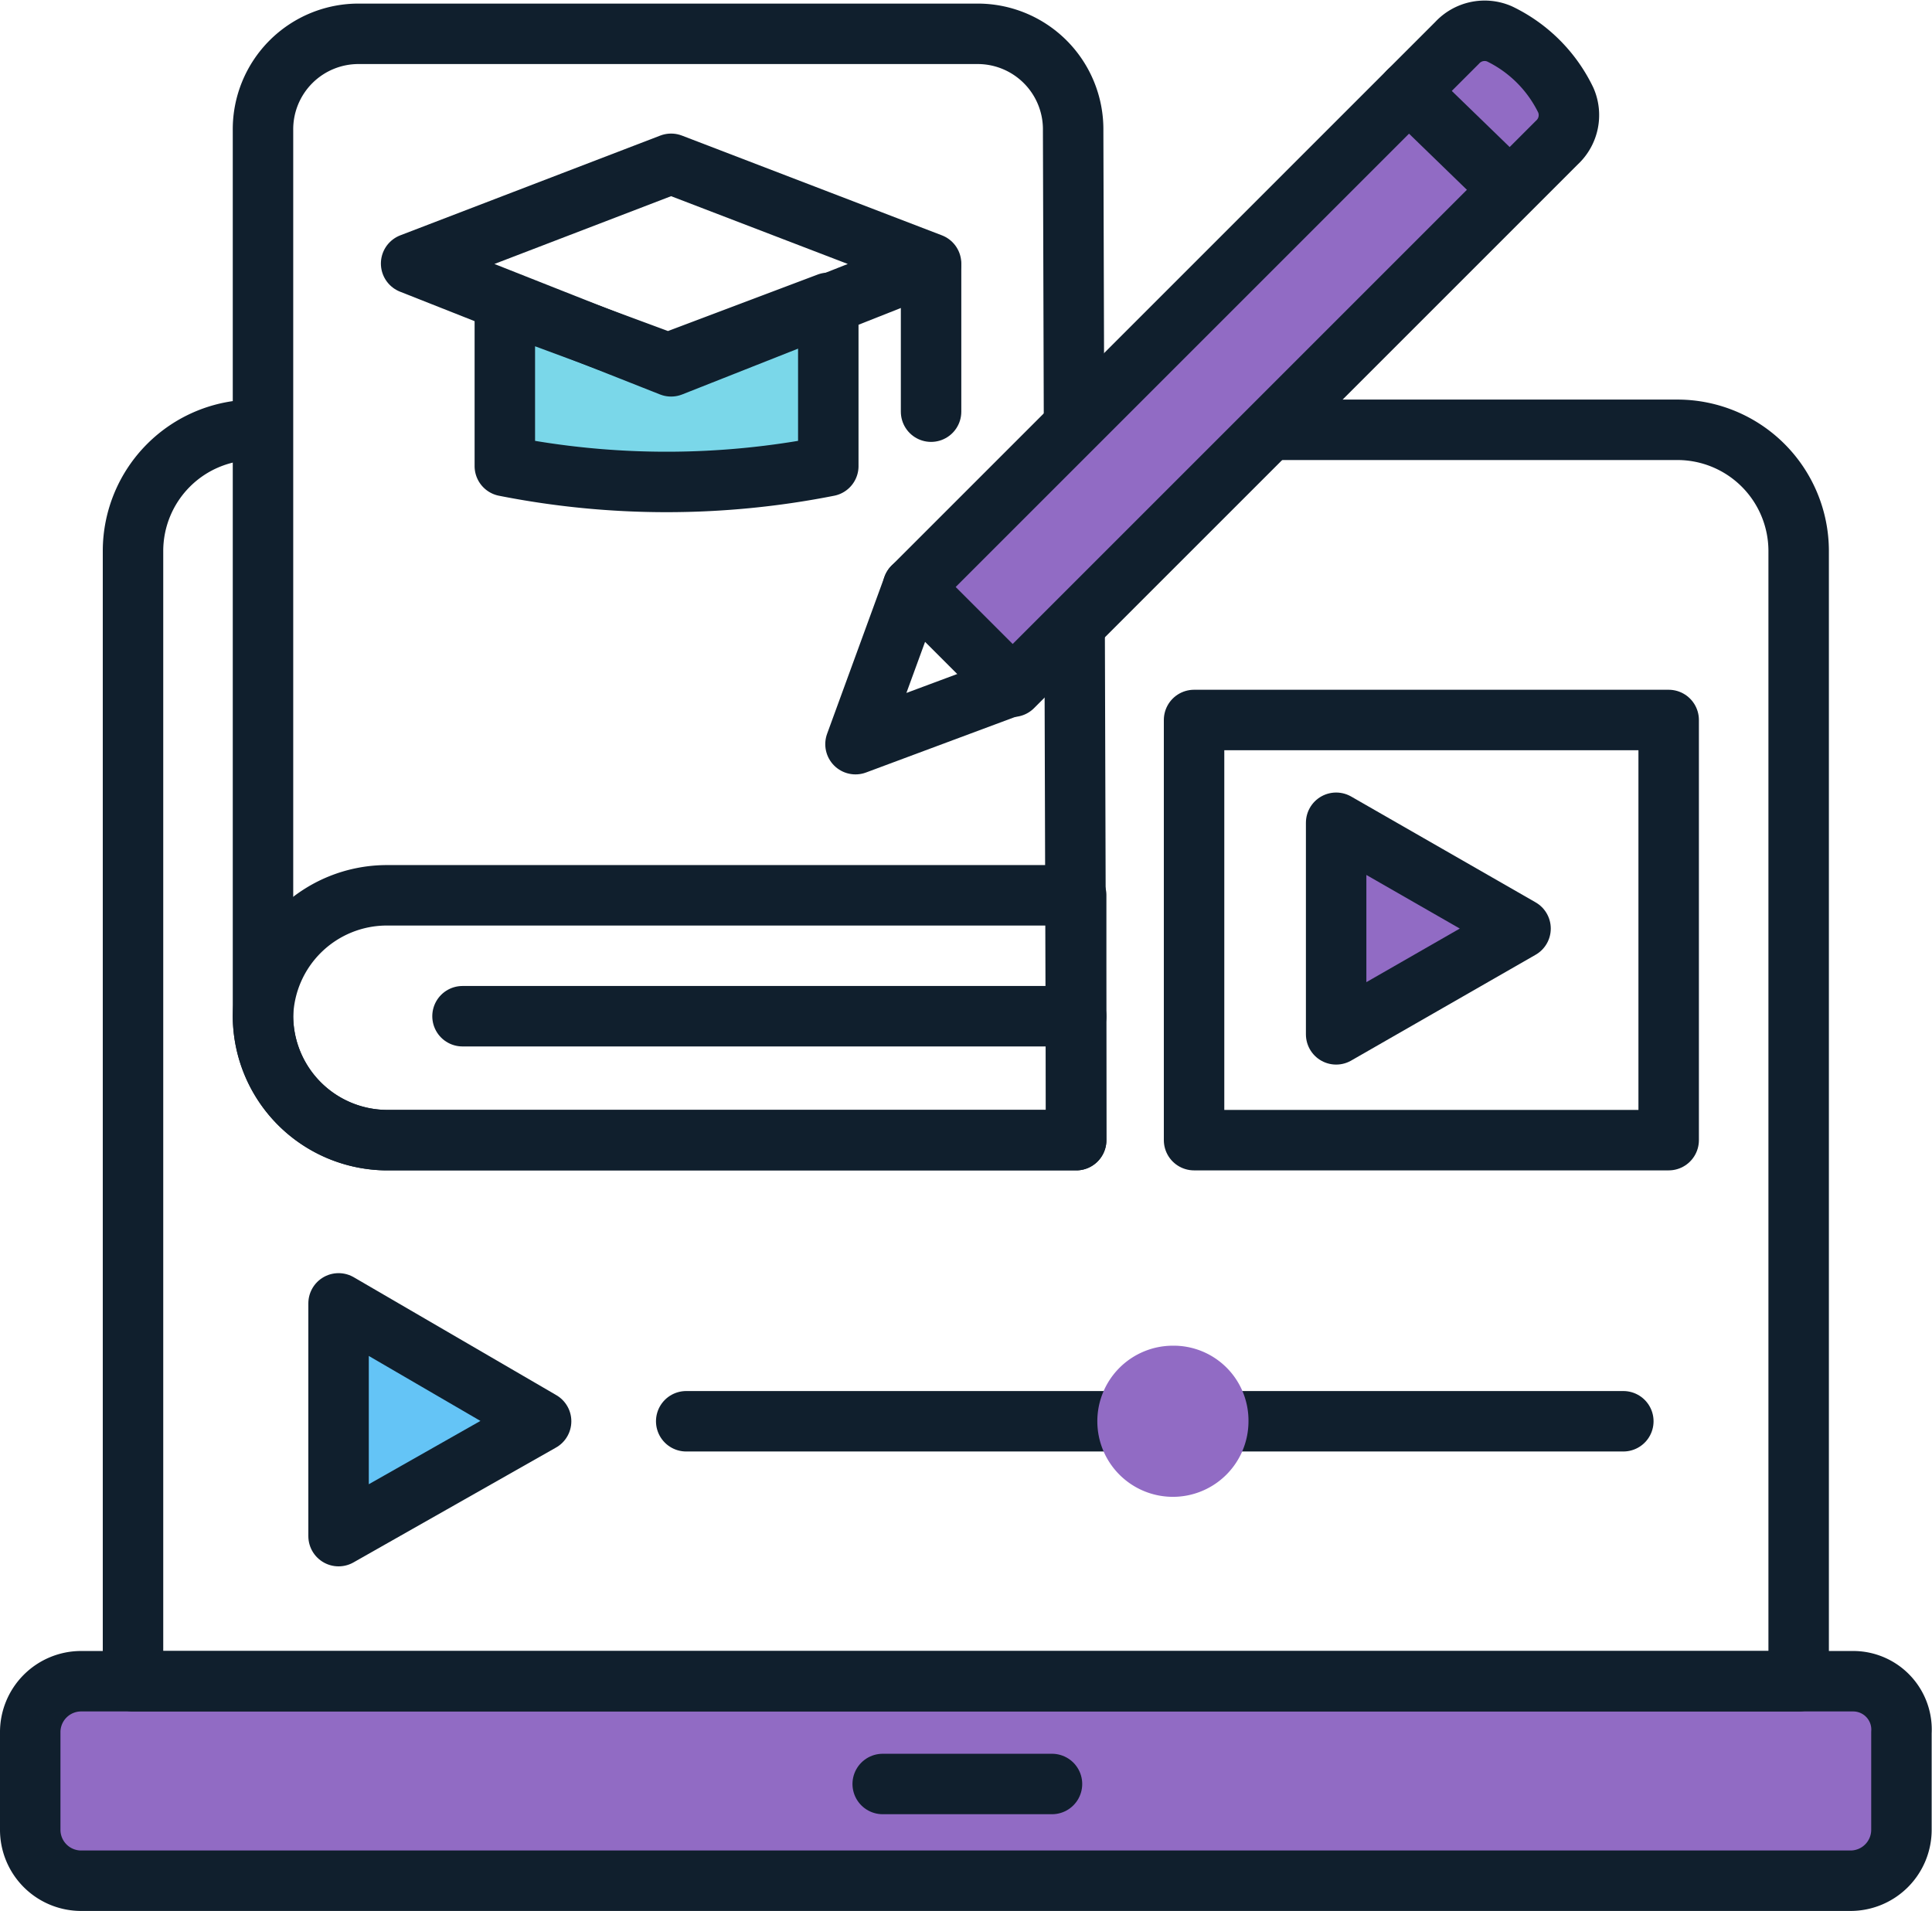
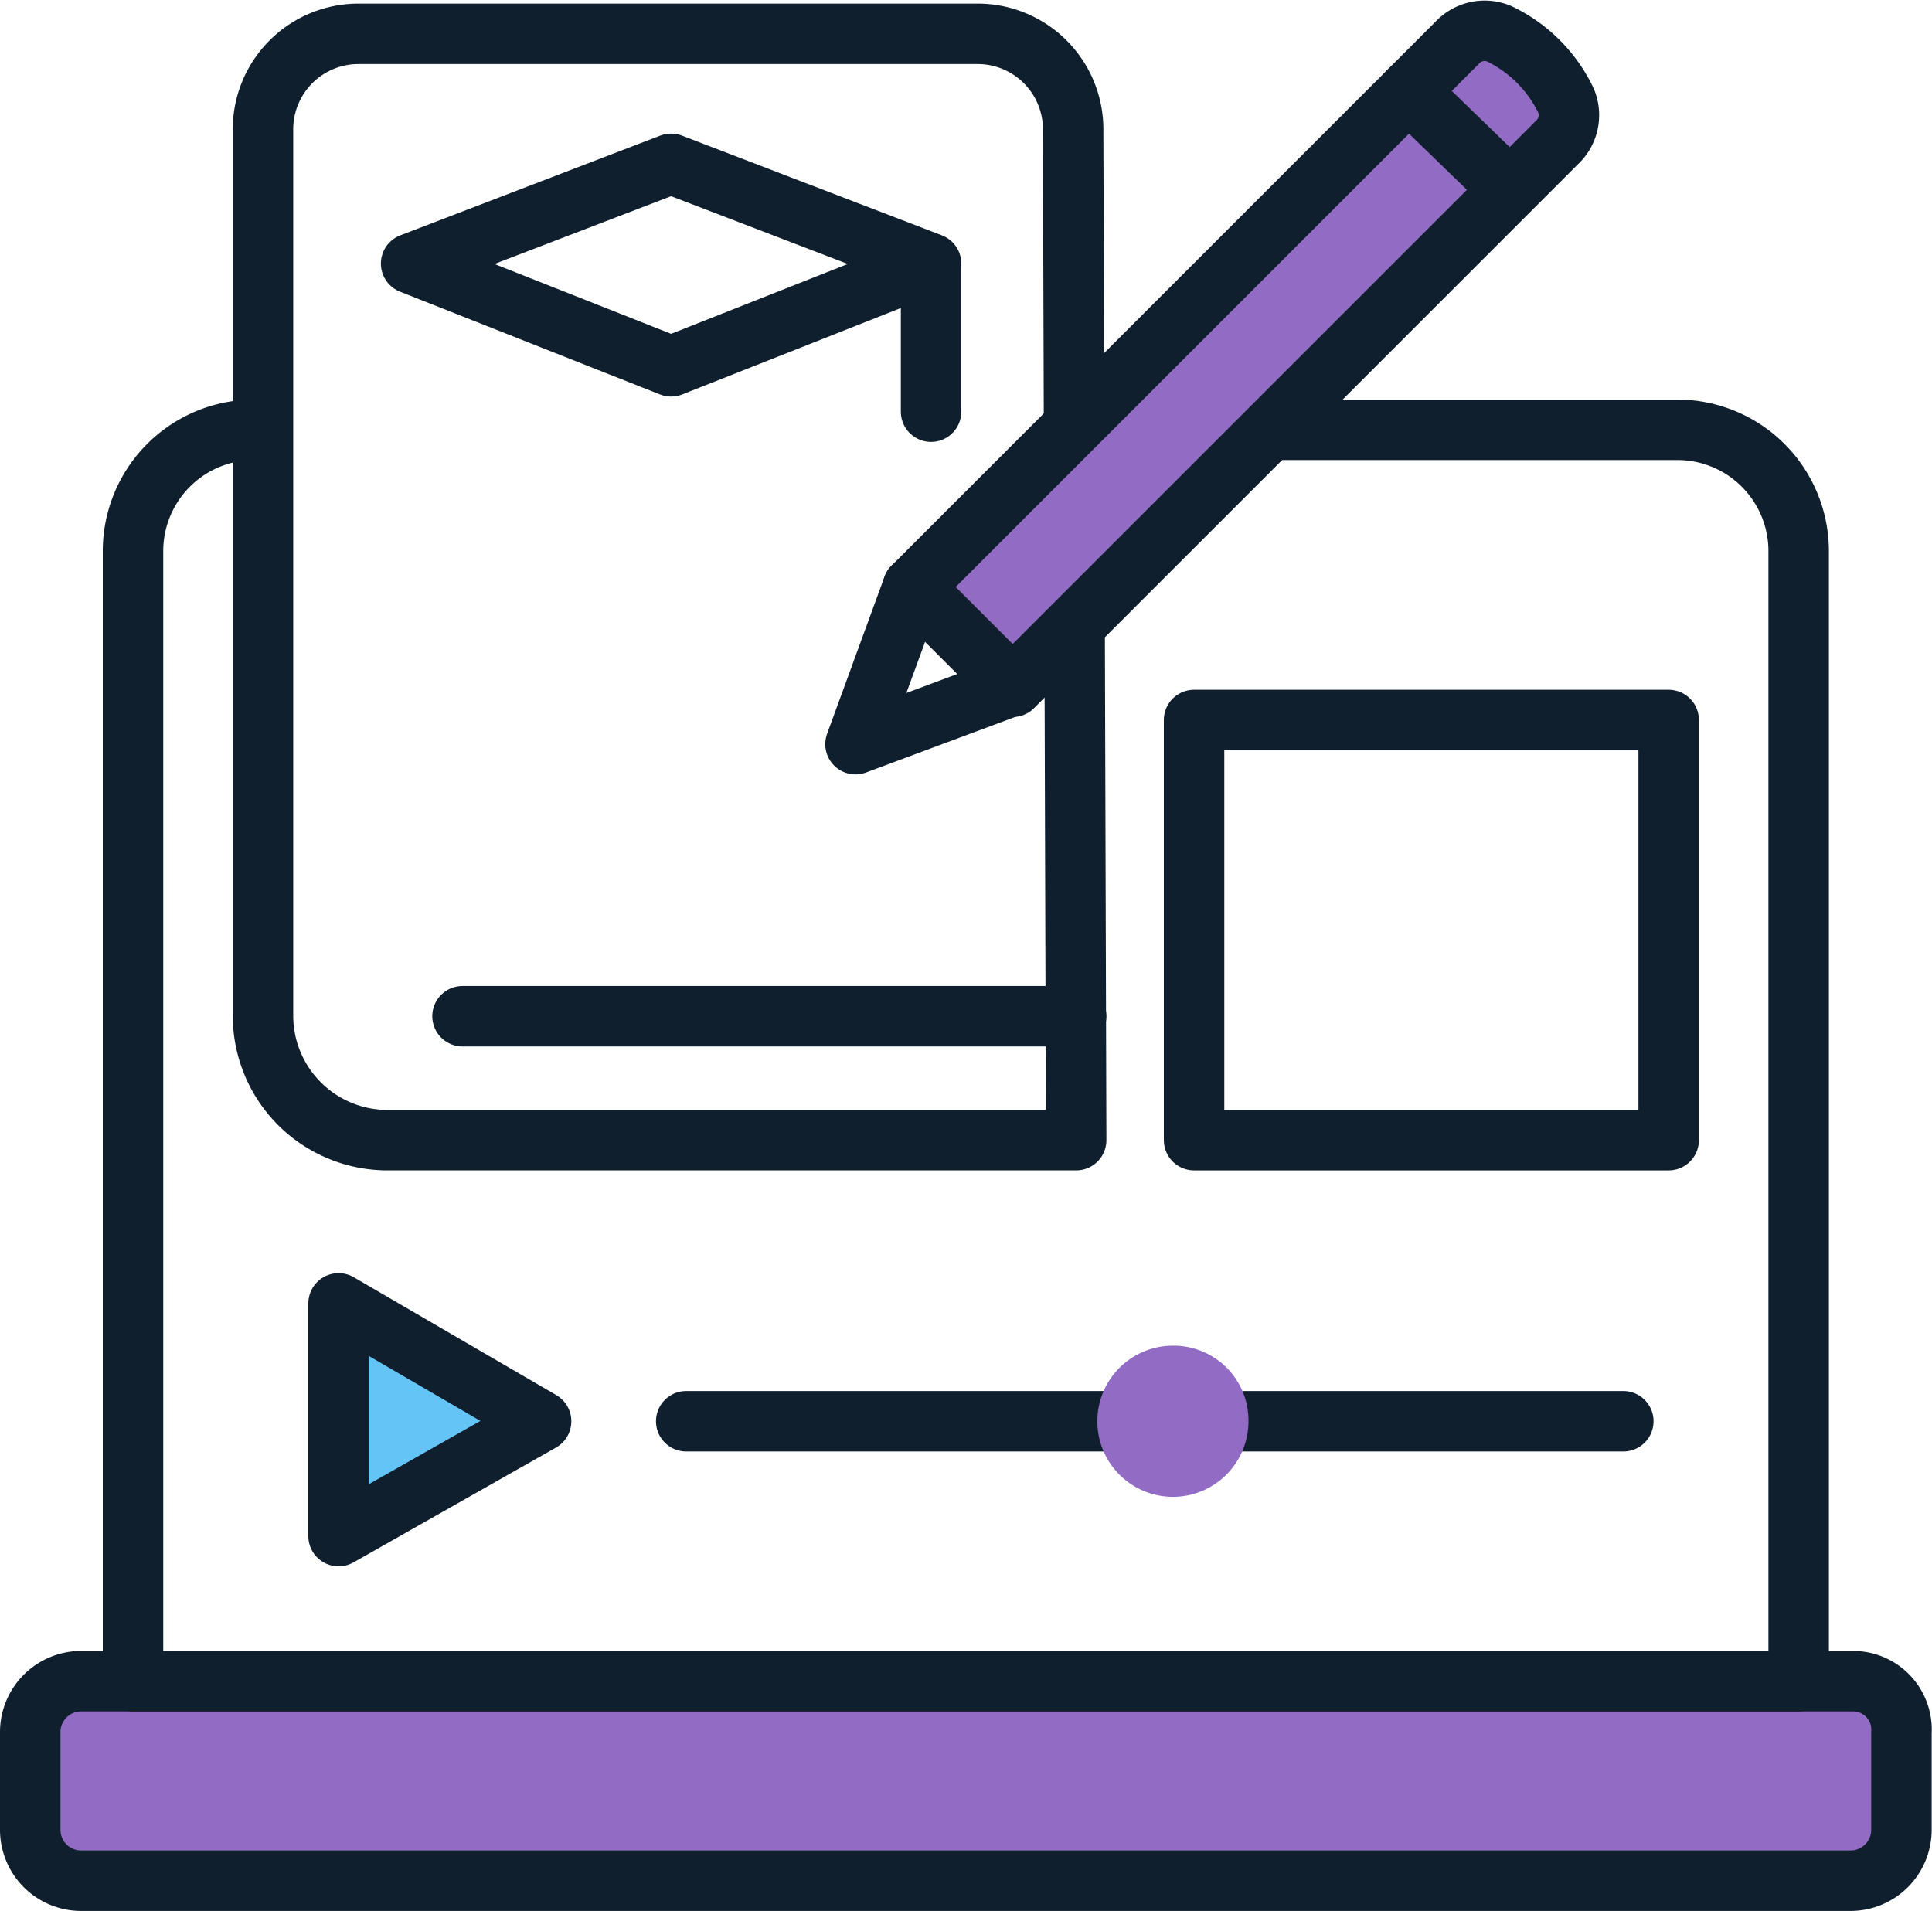
<svg xmlns="http://www.w3.org/2000/svg" width="63.911" height="63.219" viewBox="0 0 63.911 63.219">
  <g id="_88" data-name="88" transform="translate(-1 -1.281)">
    <path id="Path_414" data-name="Path 414" d="M12.2,44.4v7.7l6.7-3.8Z" fill="#64c4f6" stroke="#101f2d" stroke-linecap="round" stroke-linejoin="round" stroke-miterlimit="10" stroke-width="2" />
    <line id="Line_132" data-name="Line 132" x2="31" transform="translate(23.7 48.3)" fill="none" stroke="#101f2d" stroke-linecap="round" stroke-linejoin="round" stroke-miterlimit="10" stroke-width="2" />
    <path id="Path_415" data-name="Path 415" d="M42.3,48.3a2.5,2.5,0,1,1-2.5-2.5A2.476,2.476,0,0,1,42.3,48.3Z" fill="#916bc4" />
    <path id="Path_416" data-name="Path 416" d="M62.3,56.9H3.7A1.685,1.685,0,0,0,2,58.6v3.2a1.685,1.685,0,0,0,1.7,1.7H62.2a1.685,1.685,0,0,0,1.7-1.7V58.6A1.6,1.6,0,0,0,62.3,56.9Z" fill="#916bc4" stroke="#101f2d" stroke-linecap="round" stroke-linejoin="round" stroke-miterlimit="10" stroke-width="2" />
-     <line id="Line_133" data-name="Line 133" x2="5.6" transform="translate(30.2 60.3)" fill="none" stroke="#101f2d" stroke-linecap="round" stroke-linejoin="round" stroke-miterlimit="10" stroke-width="2" />
    <path id="Path_417" data-name="Path 417" d="M37,15.5H56.5a4.012,4.012,0,0,1,4,4V56.9H5.4V19.5a4.012,4.012,0,0,1,4-4h0" fill="none" stroke="#101f2d" stroke-linecap="round" stroke-linejoin="round" stroke-miterlimit="10" stroke-width="2" />
    <g id="Group_106" data-name="Group 106">
      <rect id="Rectangle_96" data-name="Rectangle 96" width="15.7" height="13.9" transform="translate(40.5 25.1)" fill="none" stroke="#101f2d" stroke-linecap="round" stroke-linejoin="round" stroke-miterlimit="10" stroke-width="2" />
-       <path id="Path_418" data-name="Path 418" d="M51.3,32l-6.1-3.5v7Z" fill="#916bc4" stroke="#101f2d" stroke-linecap="round" stroke-linejoin="round" stroke-miterlimit="10" stroke-width="2" />
    </g>
    <g id="Group_107" data-name="Group 107">
      <path id="Path_419" data-name="Path 419" d="M36.6,39H13.8a4.118,4.118,0,0,1-4.1-4.1V5.6a3.159,3.159,0,0,1,3.2-3.2H33.3a3.159,3.159,0,0,1,3.2,3.2L36.6,39Z" fill="none" stroke="#101f2d" stroke-linecap="round" stroke-linejoin="round" stroke-miterlimit="10" stroke-width="2" />
-       <path id="Path_420" data-name="Path 420" d="M9.7,34.9h0A4.118,4.118,0,0,0,13.8,39H36.6V30.9H13.8A4.1,4.1,0,0,0,9.7,34.9Z" fill="none" stroke="#101f2d" stroke-linecap="round" stroke-linejoin="round" stroke-miterlimit="10" stroke-width="2" />
      <line id="Line_134" data-name="Line 134" x2="20.3" transform="translate(16.3 34.9)" fill="none" stroke="#101f2d" stroke-linecap="round" stroke-linejoin="round" stroke-miterlimit="10" stroke-width="2" />
    </g>
    <g id="Group_108" data-name="Group 108">
-       <path id="Path_421" data-name="Path 421" d="M28.4,11.3v5.4a27.517,27.517,0,0,1-10.7,0V11.3l5.4,2,5.3-2" fill="#7ad7e9" stroke="#101f2d" stroke-linecap="round" stroke-linejoin="round" stroke-miterlimit="10" stroke-width="2" />
      <line id="Line_135" data-name="Line 135" y2="4.8" transform="translate(31.8 10.1)" fill="none" stroke="#101f2d" stroke-linecap="round" stroke-linejoin="round" stroke-miterlimit="10" stroke-width="2" />
      <path id="Path_422" data-name="Path 422" d="M23.2,13.4,14.6,10l8.6-3.3L31.8,10Z" fill="none" stroke="#101f2d" stroke-linecap="round" stroke-linejoin="round" stroke-miterlimit="10" stroke-width="2" />
    </g>
    <g id="Group_109" data-name="Group 109">
      <path id="Path_423" data-name="Path 423" d="M34.4,24l-5.1,1.9,1.9-5.2" fill="none" stroke="#101f2d" stroke-linecap="round" stroke-linejoin="round" stroke-miterlimit="10" stroke-width="2" />
      <path id="Path_424" data-name="Path 424" d="M31.2,20.7,34.5,24l18-18a1.238,1.238,0,0,0,.3-1.4,4.7,4.7,0,0,0-2.2-2.2,1.238,1.238,0,0,0-1.4.3Z" fill="#916bc4" stroke="#101f2d" stroke-linecap="round" stroke-linejoin="round" stroke-miterlimit="10" stroke-width="2" />
      <line id="Line_136" data-name="Line 136" x1="3.3" y1="3.2" transform="translate(47.6 4.3)" fill="none" stroke="#101f2d" stroke-linecap="round" stroke-linejoin="round" stroke-miterlimit="10" stroke-width="2" />
    </g>
  </g>
</svg>